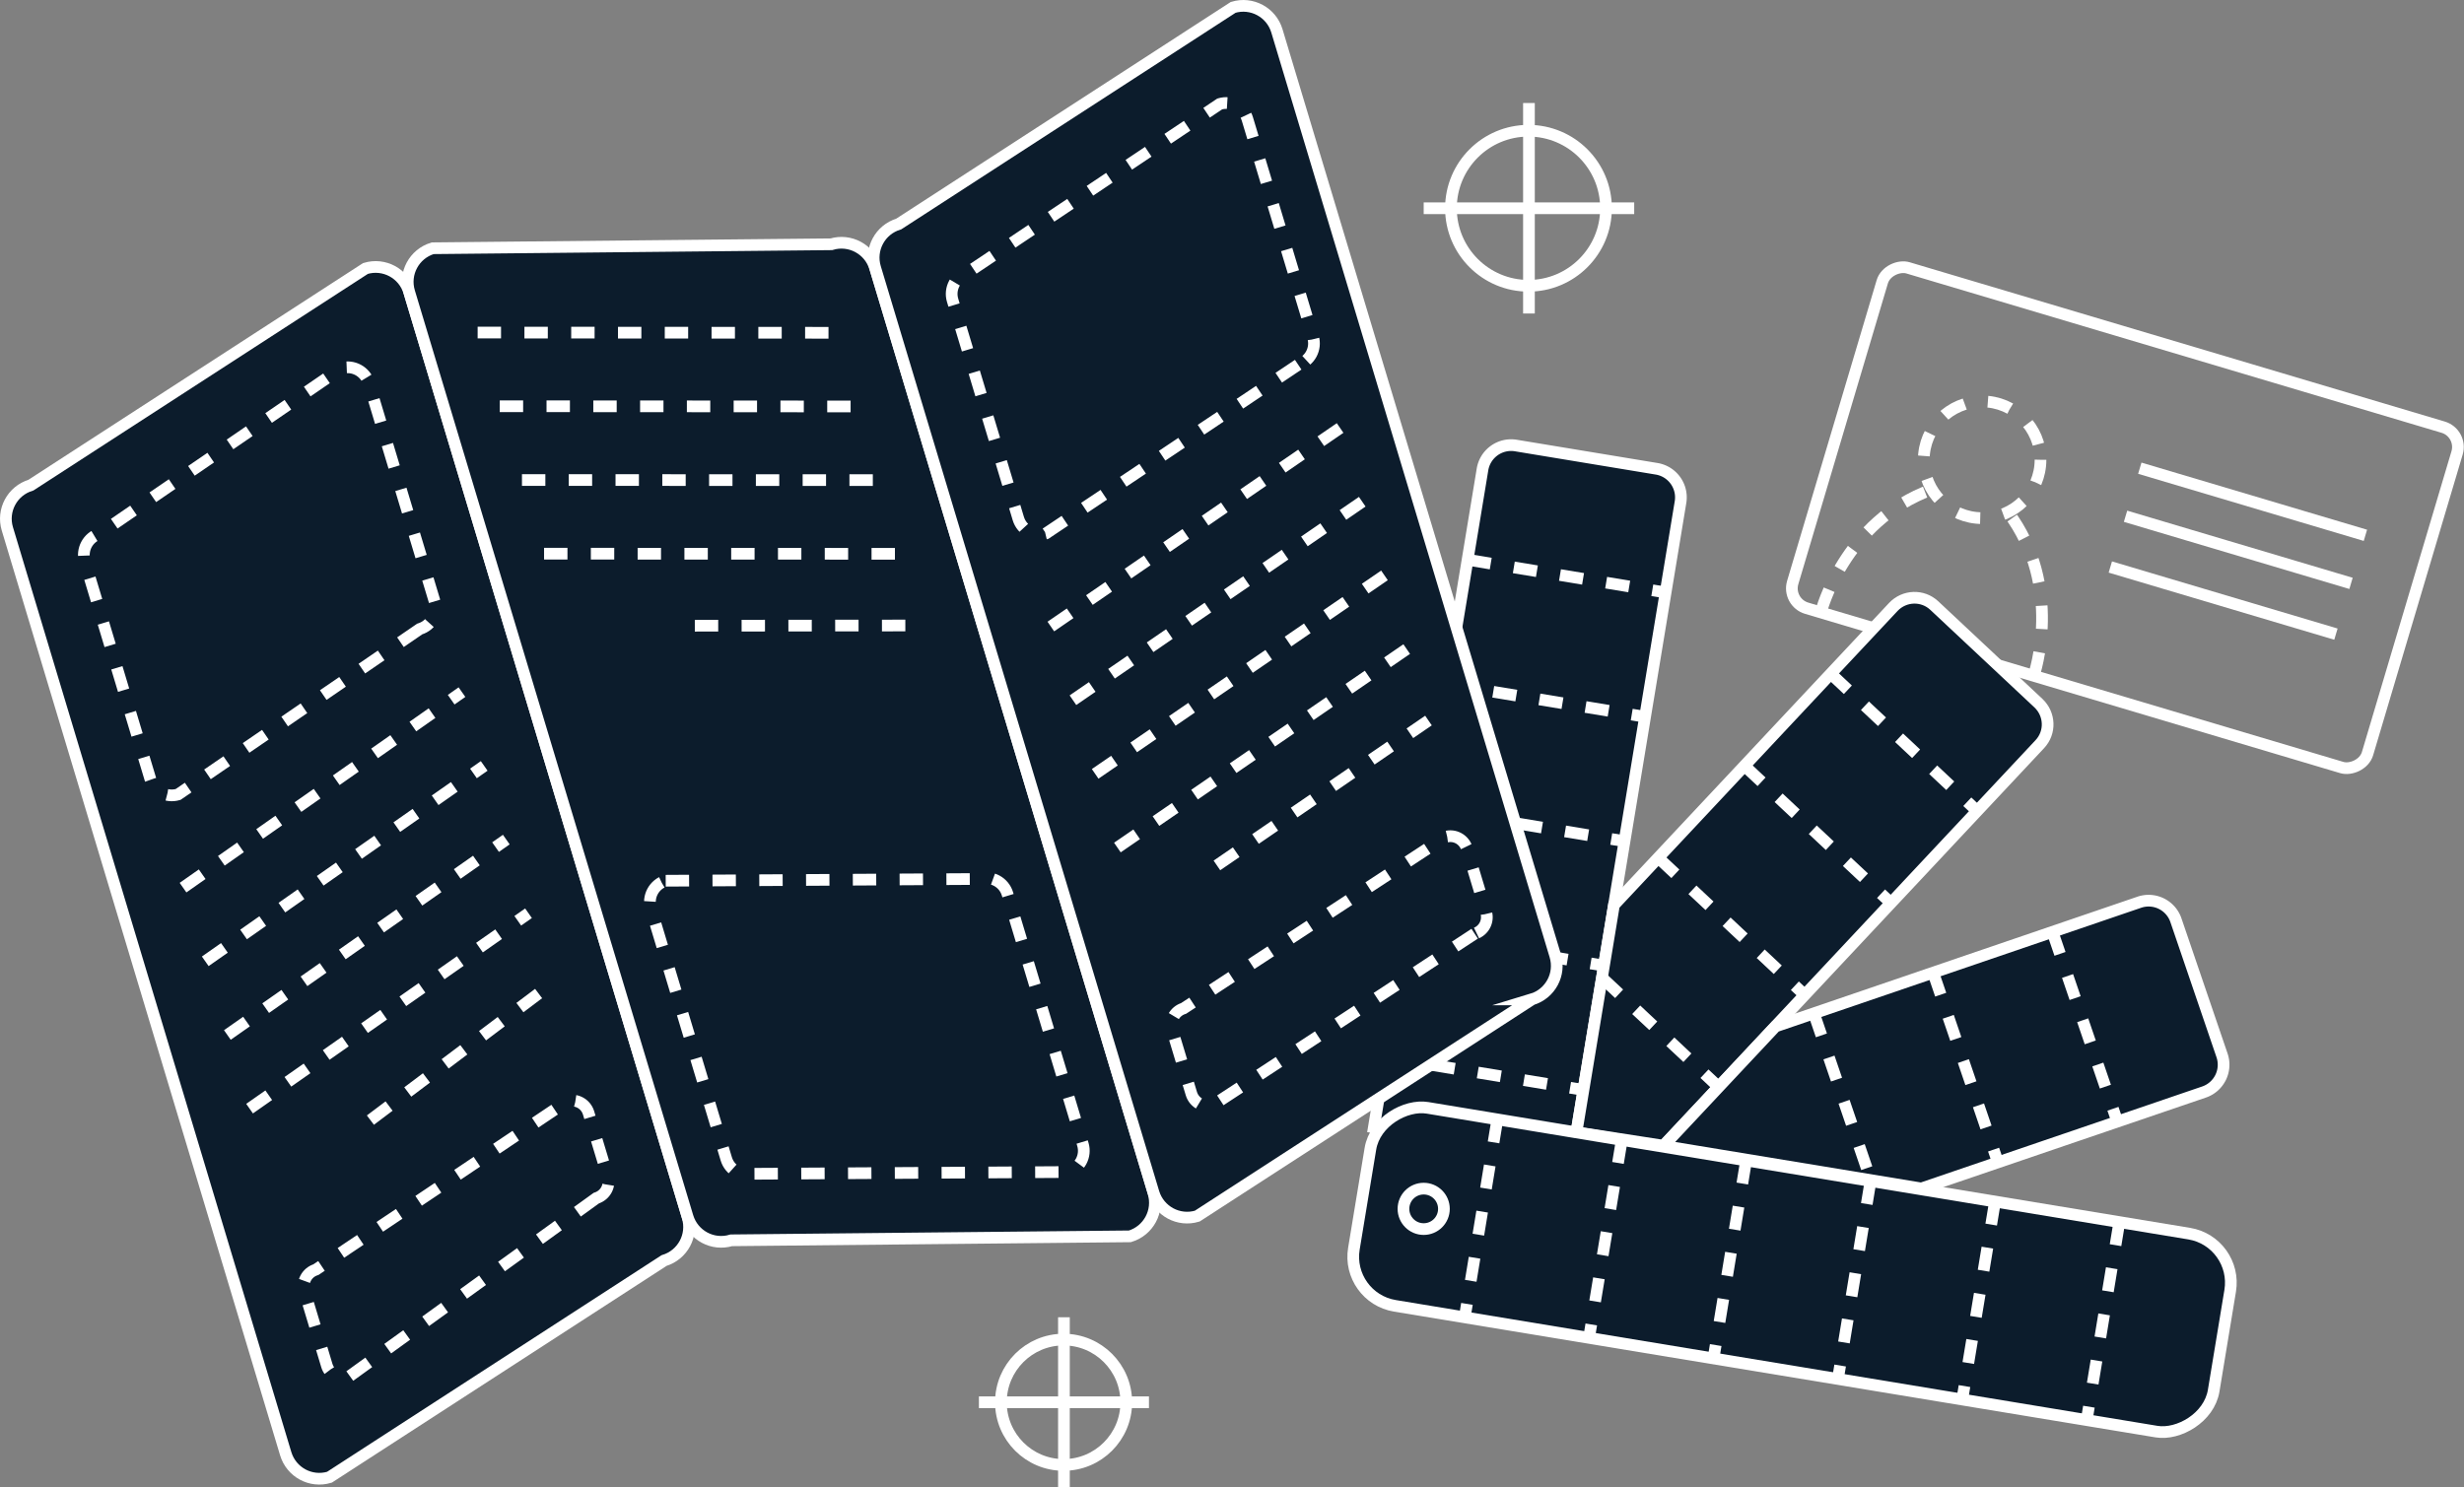
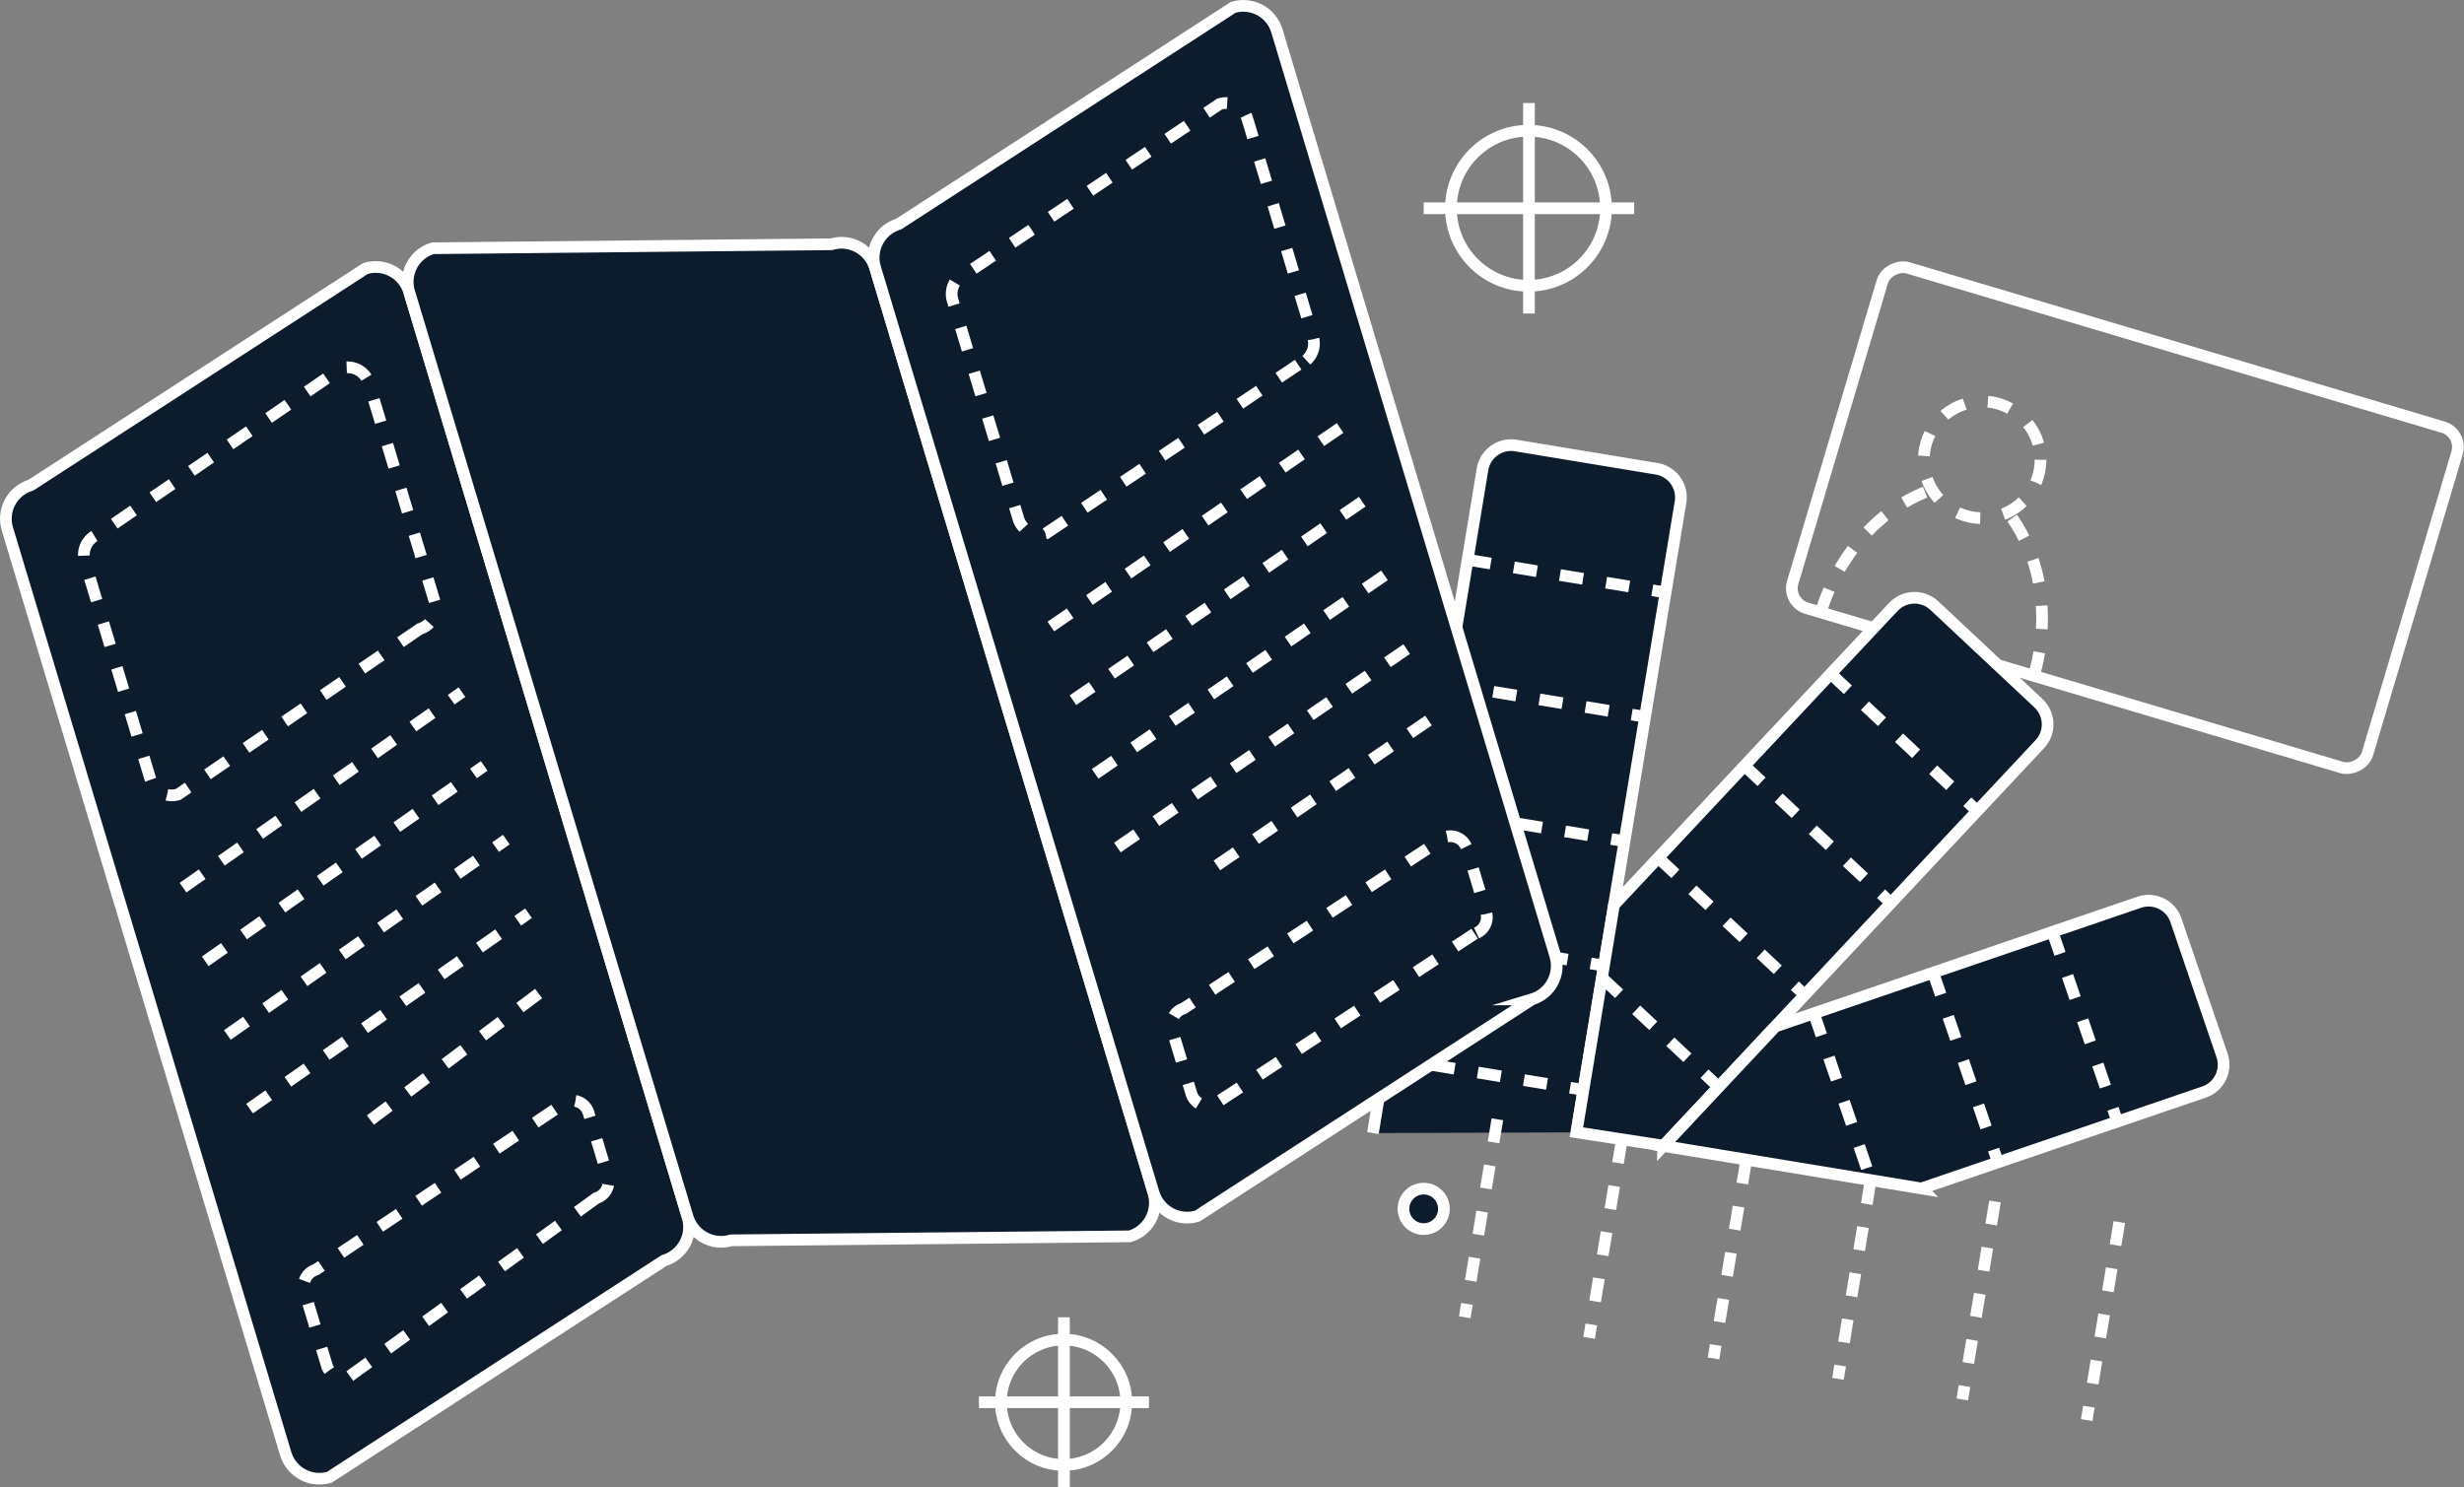
<svg xmlns="http://www.w3.org/2000/svg" viewBox="0 0 210.68 127.19">
  <rect x="0" y="0" width="210.68" height="127.19" fill="#808080" stroke="none" />
  <defs>
    <style>.cls-2,.cls-3,.cls-6{stroke:#fff}.cls-6{fill:#0c1c2c}.cls-2,.cls-3,.cls-6{stroke-miterlimit:10}.cls-2,.cls-3{fill:none}.cls-3{stroke-dasharray:2}</style>
  </defs>
  <g id="Layer_1">
    <g id="Layer_1-2" data-name="Layer_1">
      <rect width="30.37" height="51.28" x="166.51" y="18.63" rx="1.77" ry="1.77" style="stroke-miterlimit:10;stroke-width:1px;fill:none;stroke:#fff" transform="rotate(-73.42 181.692 44.277)" />
      <circle cx="169.48" cy="39.32" r="4.99" class="cls-3" />
      <path d="M155.71 52.31s1.97-7.73 9.47-10.45m8.73 15.87s2.58-7.55-2.22-13.93" class="cls-3" />
-       <path d="m182.96 40.04 19.29 5.74m-20.51-1.63 19.28 5.74m-20.58-1.4 19.29 5.74" class="cls-2" />
      <path d="m117.39 96.9 9.37-56.76a2.48 2.48 0 0 1 2.85-2.04l12.04 1.99a2.48 2.48 0 0 1 2.04 2.85l-8.9 53.9" class="cls-6" />
      <path d="m118.46 90.42 16.93 2.79m-15.17-13.43 16.93 2.8m-15.17-13.44 16.93 2.8m-15.18-13.43 16.93 2.79m-15.17-13.43 16.93 2.8" class="cls-3" />
      <path d="m142.22 97.99 32.19-34.35c.94-1 .88-2.56-.11-3.5l-8.91-8.35c-1-.94-2.56-.88-3.5.11L138 77.39l-3.21 19.44 7.43 1.15Z" class="cls-6" />
      <path d="m136.98 83.62 9.96 9.33m-5.15-19.59 12.52 11.73m-5.15-19.6 12.52 11.73m-5.14-19.6 12.52 11.74" class="cls-3" />
      <path d="m164.3 101.63 24.15-8.24a2.468 2.468 0 0 0 1.54-3.14l-3.94-11.55a2.468 2.468 0 0 0-3.14-1.54l-31.1 10.62L142.23 98l22.08 3.64Z" class="cls-6" />
      <path d="m155.09 86.65 4.67 13.68m5.53-17.16 5.54 16.23m4.66-19.72 5.55 16.24" class="cls-3" />
-       <rect width="17.16" height="74.51" x="144.64" y="71.33" rx="4.25" ry="4.25" style="fill:#0c1c2c;stroke:#fff;stroke-miterlimit:10;stroke-width:1px" transform="rotate(-80.62 153.223 108.582)" />
      <path d="m128.03 95.72-2.79 16.93m13.43-15.17-2.8 16.93m13.43-15.17-2.79 16.93m13.43-15.18-2.79 16.93m13.43-15.17-2.8 16.93m13.43-15.17-2.79 16.93" class="cls-3" />
      <circle cx="121.73" cy="103.38" r="1.73" class="cls-6" />
      <path d="m56.78 107.8-28.61 18.53c-1.59.48-3.26-.42-3.74-2.01L.63 45.23c-.48-1.59.42-3.26 2.01-3.74l28.61-18.53c1.59-.48 3.26.42 3.74 2.01l23.8 79.09c.48 1.59-.42 3.26-2.01 3.74Z" class="cls-6" />
      <path d="M35.89 53.79 15.23 67.94c-1 .3-2.06-.27-2.36-1.27L7.25 48c-.3-1 .27-2.06 1.27-2.36l20.66-14.15c1-.3 2.06.27 2.36 1.27l5.62 18.67c.3 1-.27 2.06-1.27 2.36ZM15.65 75.91 39.5 59.19m11.49 43.27-21.21 15.31c-.78.23-1.59-.21-1.83-.98l-1.92-6.38c-.23-.78.21-1.59.98-1.83l21.48-14.4c.78-.23 1.59.21 1.83.98l1.65 5.47c.23.78-.21 1.59-.98 1.83ZM17.55 82.21 41.4 65.5M19.44 88.51 43.29 71.8M21.34 94.81 45.19 78.1M31.67 95.79l15.36-11.56" class="cls-3" />
      <path d="m37 21.23 34.08-.34c1.59-.48 3.26.42 3.74 2.01l23.8 79.09c.48 1.59-.42 3.26-2.01 3.74l-34.08.34c-1.59.48-3.26-.42-3.74-2.01l-23.8-79.09c-.48-1.59.42-3.26 2.01-3.74Z" class="cls-6" />
-       <path d="m56.92 75.32 26.86-.15c1-.3 2.06.27 2.36 1.27l6.45 21.43c.3 1-.27 2.06-1.27 2.36l-26.86.15c-1 .3-2.06-.27-2.36-1.27l-6.45-21.43c-.3-1 .27-2.06 1.27-2.36ZM40.84 28.44l30.86.02m-28.97 6.28 30.87.02m-28.97 6.29 30.87.01m-28.98 6.29 30.87.01m-17.98 6.15 19.83-.02" class="cls-3" />
      <path d="M130.98 85.47 102.37 104c-1.59.48-3.26-.42-3.74-2.01L74.83 22.9c-.48-1.59.42-3.26 2.01-3.74L105.44.63c1.59-.48 3.26.42 3.74 2.01l23.8 79.09c.48 1.59-.42 3.26-2.01 3.74Z" class="cls-6" />
      <path d="M111 31.19 89.43 45.62c-1 .3-2.06-.27-2.36-1.27l-5.62-18.67c-.3-1 .27-2.06 1.27-2.36l21.57-14.43c1-.3 2.06.27 2.36 1.27l5.62 18.67c.3 1-.27 2.06-1.27 2.36ZM89.85 53.58l24.75-16.99m11.49 43.26L103.7 94.52c-.78.23-1.59-.21-1.83-.98l-1.65-5.47c-.23-.78.21-1.59.98-1.83l22.39-14.67c.78-.23 1.59.21 1.83.98l1.65 5.47c.23.78-.21 1.59-.98 1.83ZM91.74 59.88l24.76-16.99M93.64 66.18l24.76-16.99M95.54 72.48l24.75-16.98m-16.24 18.51 18.09-12.39" class="cls-3" />
      <circle cx="130.69" cy="17.81" r="6.63" class="cls-2" />
      <path d="M121.73 17.81h18m-9 9v-18" class="cls-2" />
      <circle cx="90.94" cy="119.92" r="5.36" class="cls-2" />
      <path d="M83.7 119.92h14.54m-7.27 7.27v-14.54" class="cls-2" />
    </g>
  </g>
</svg>